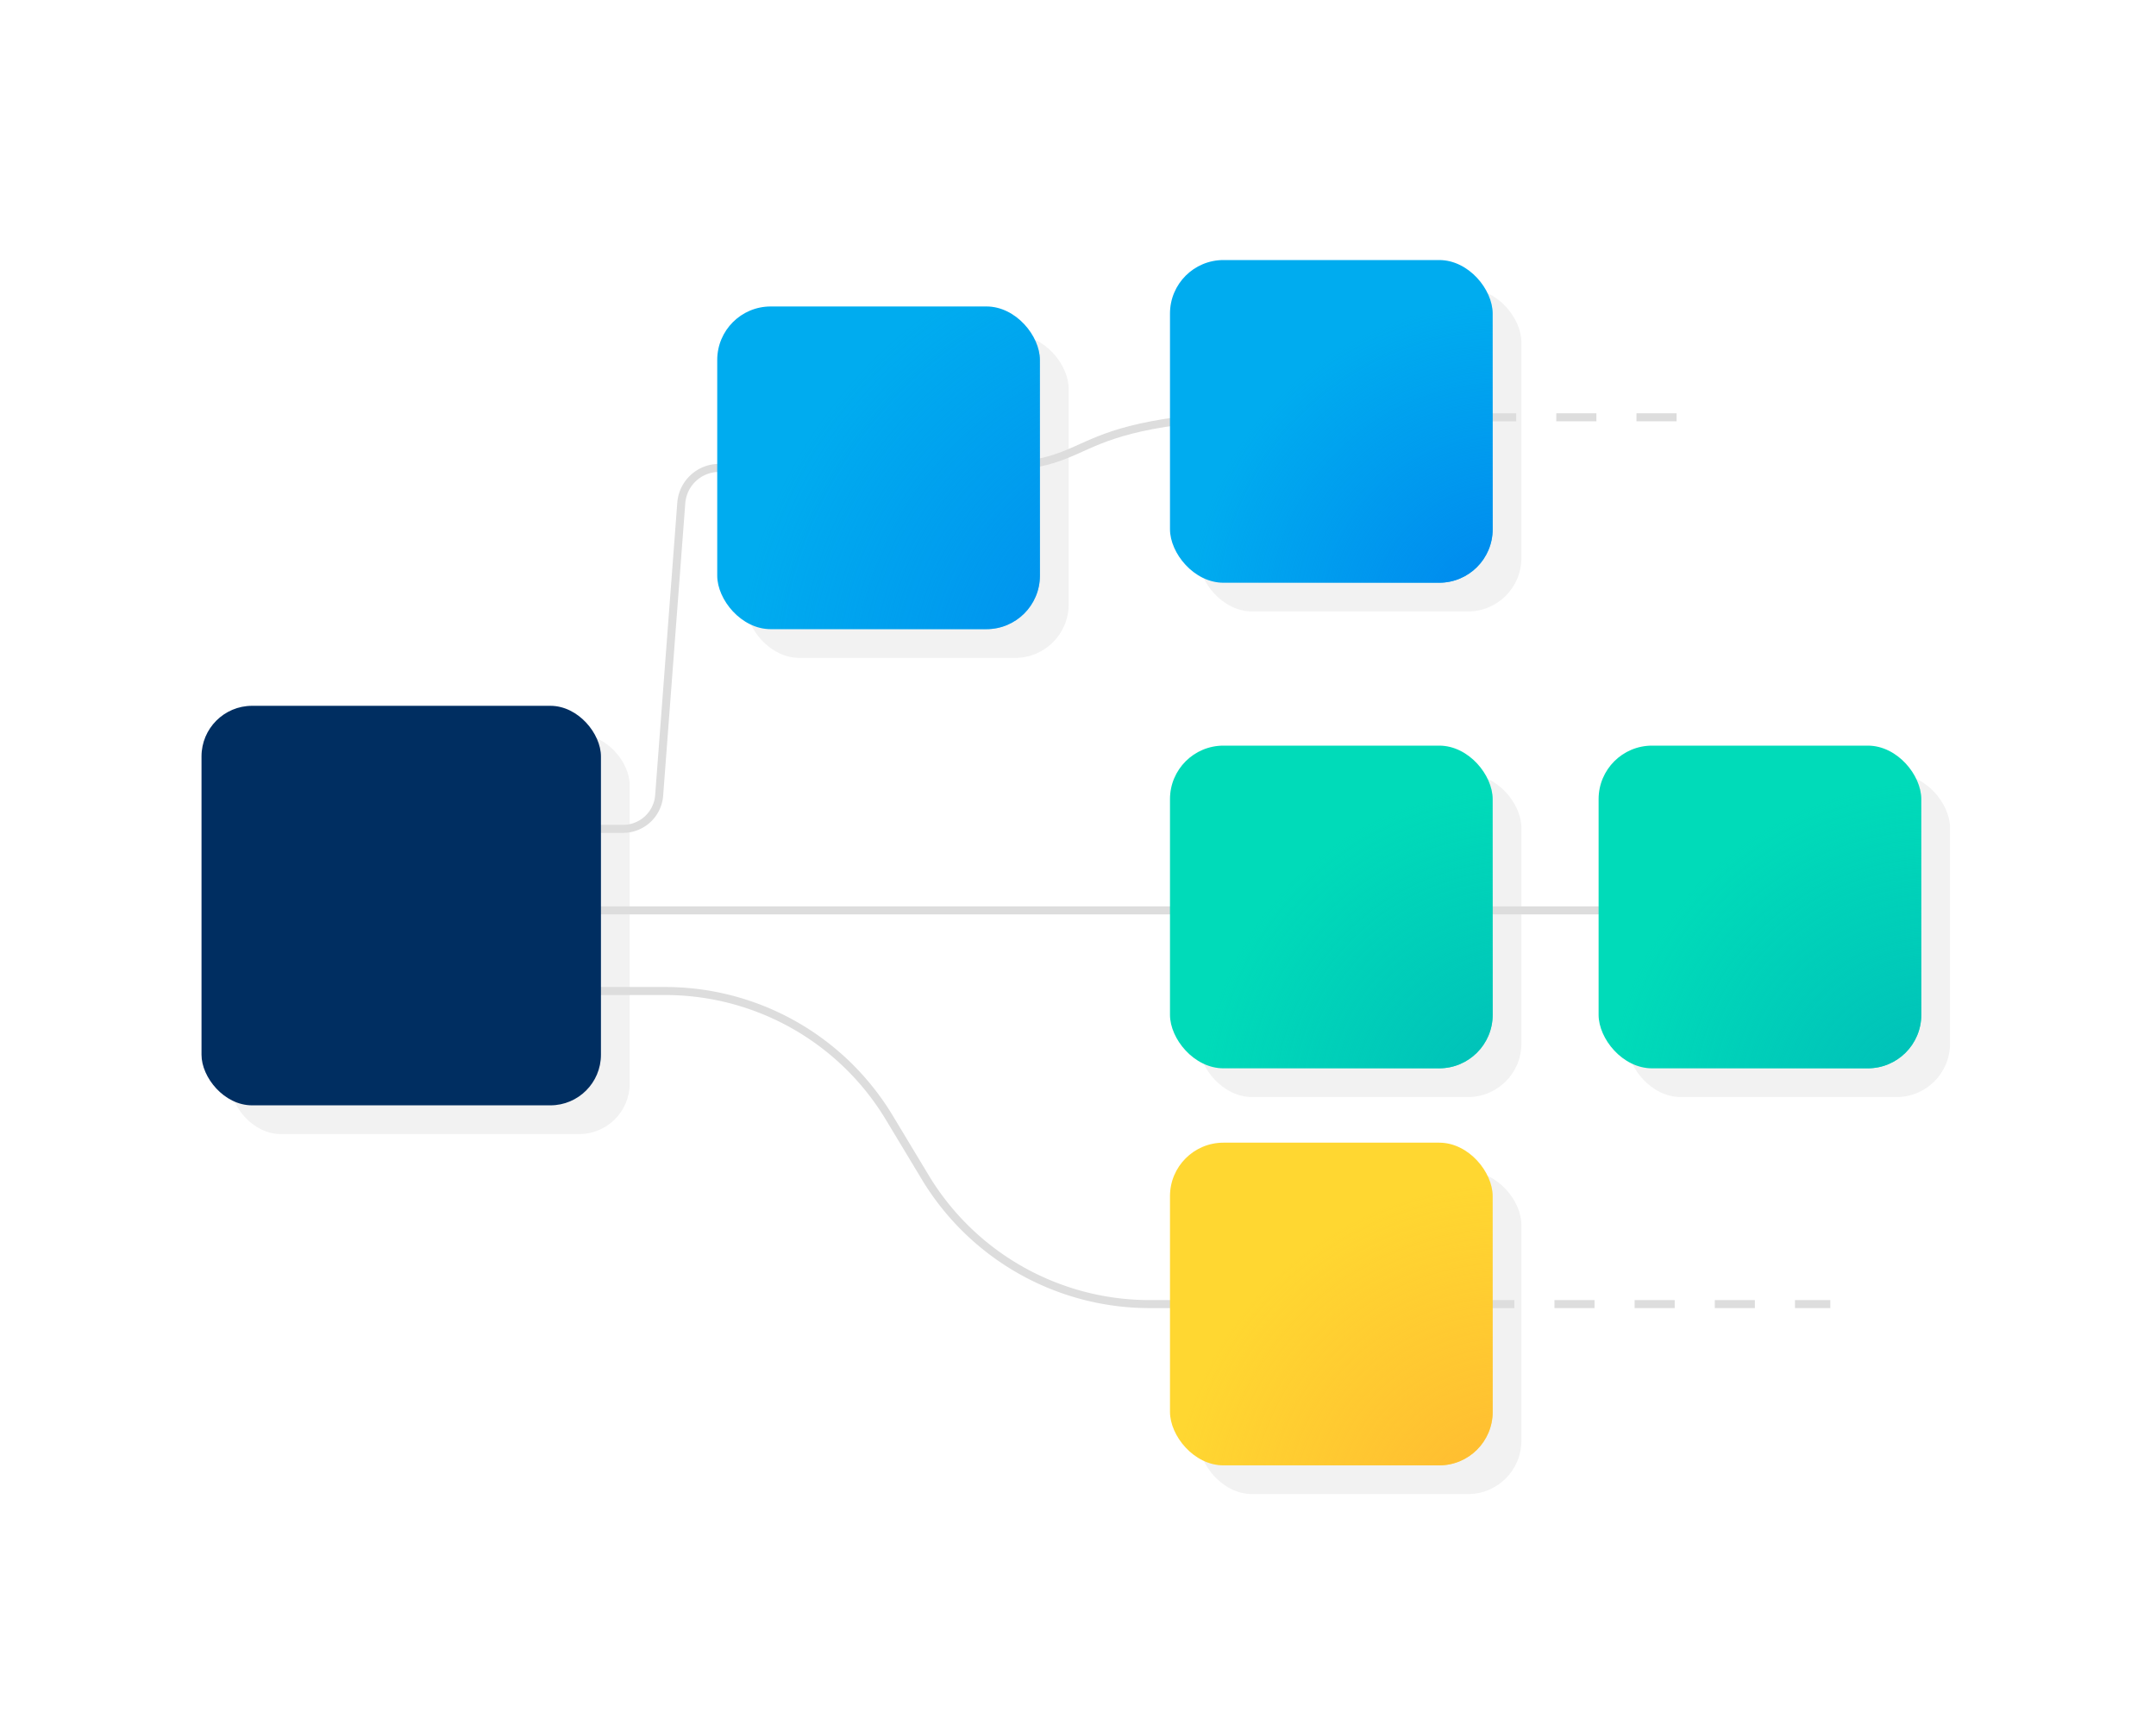
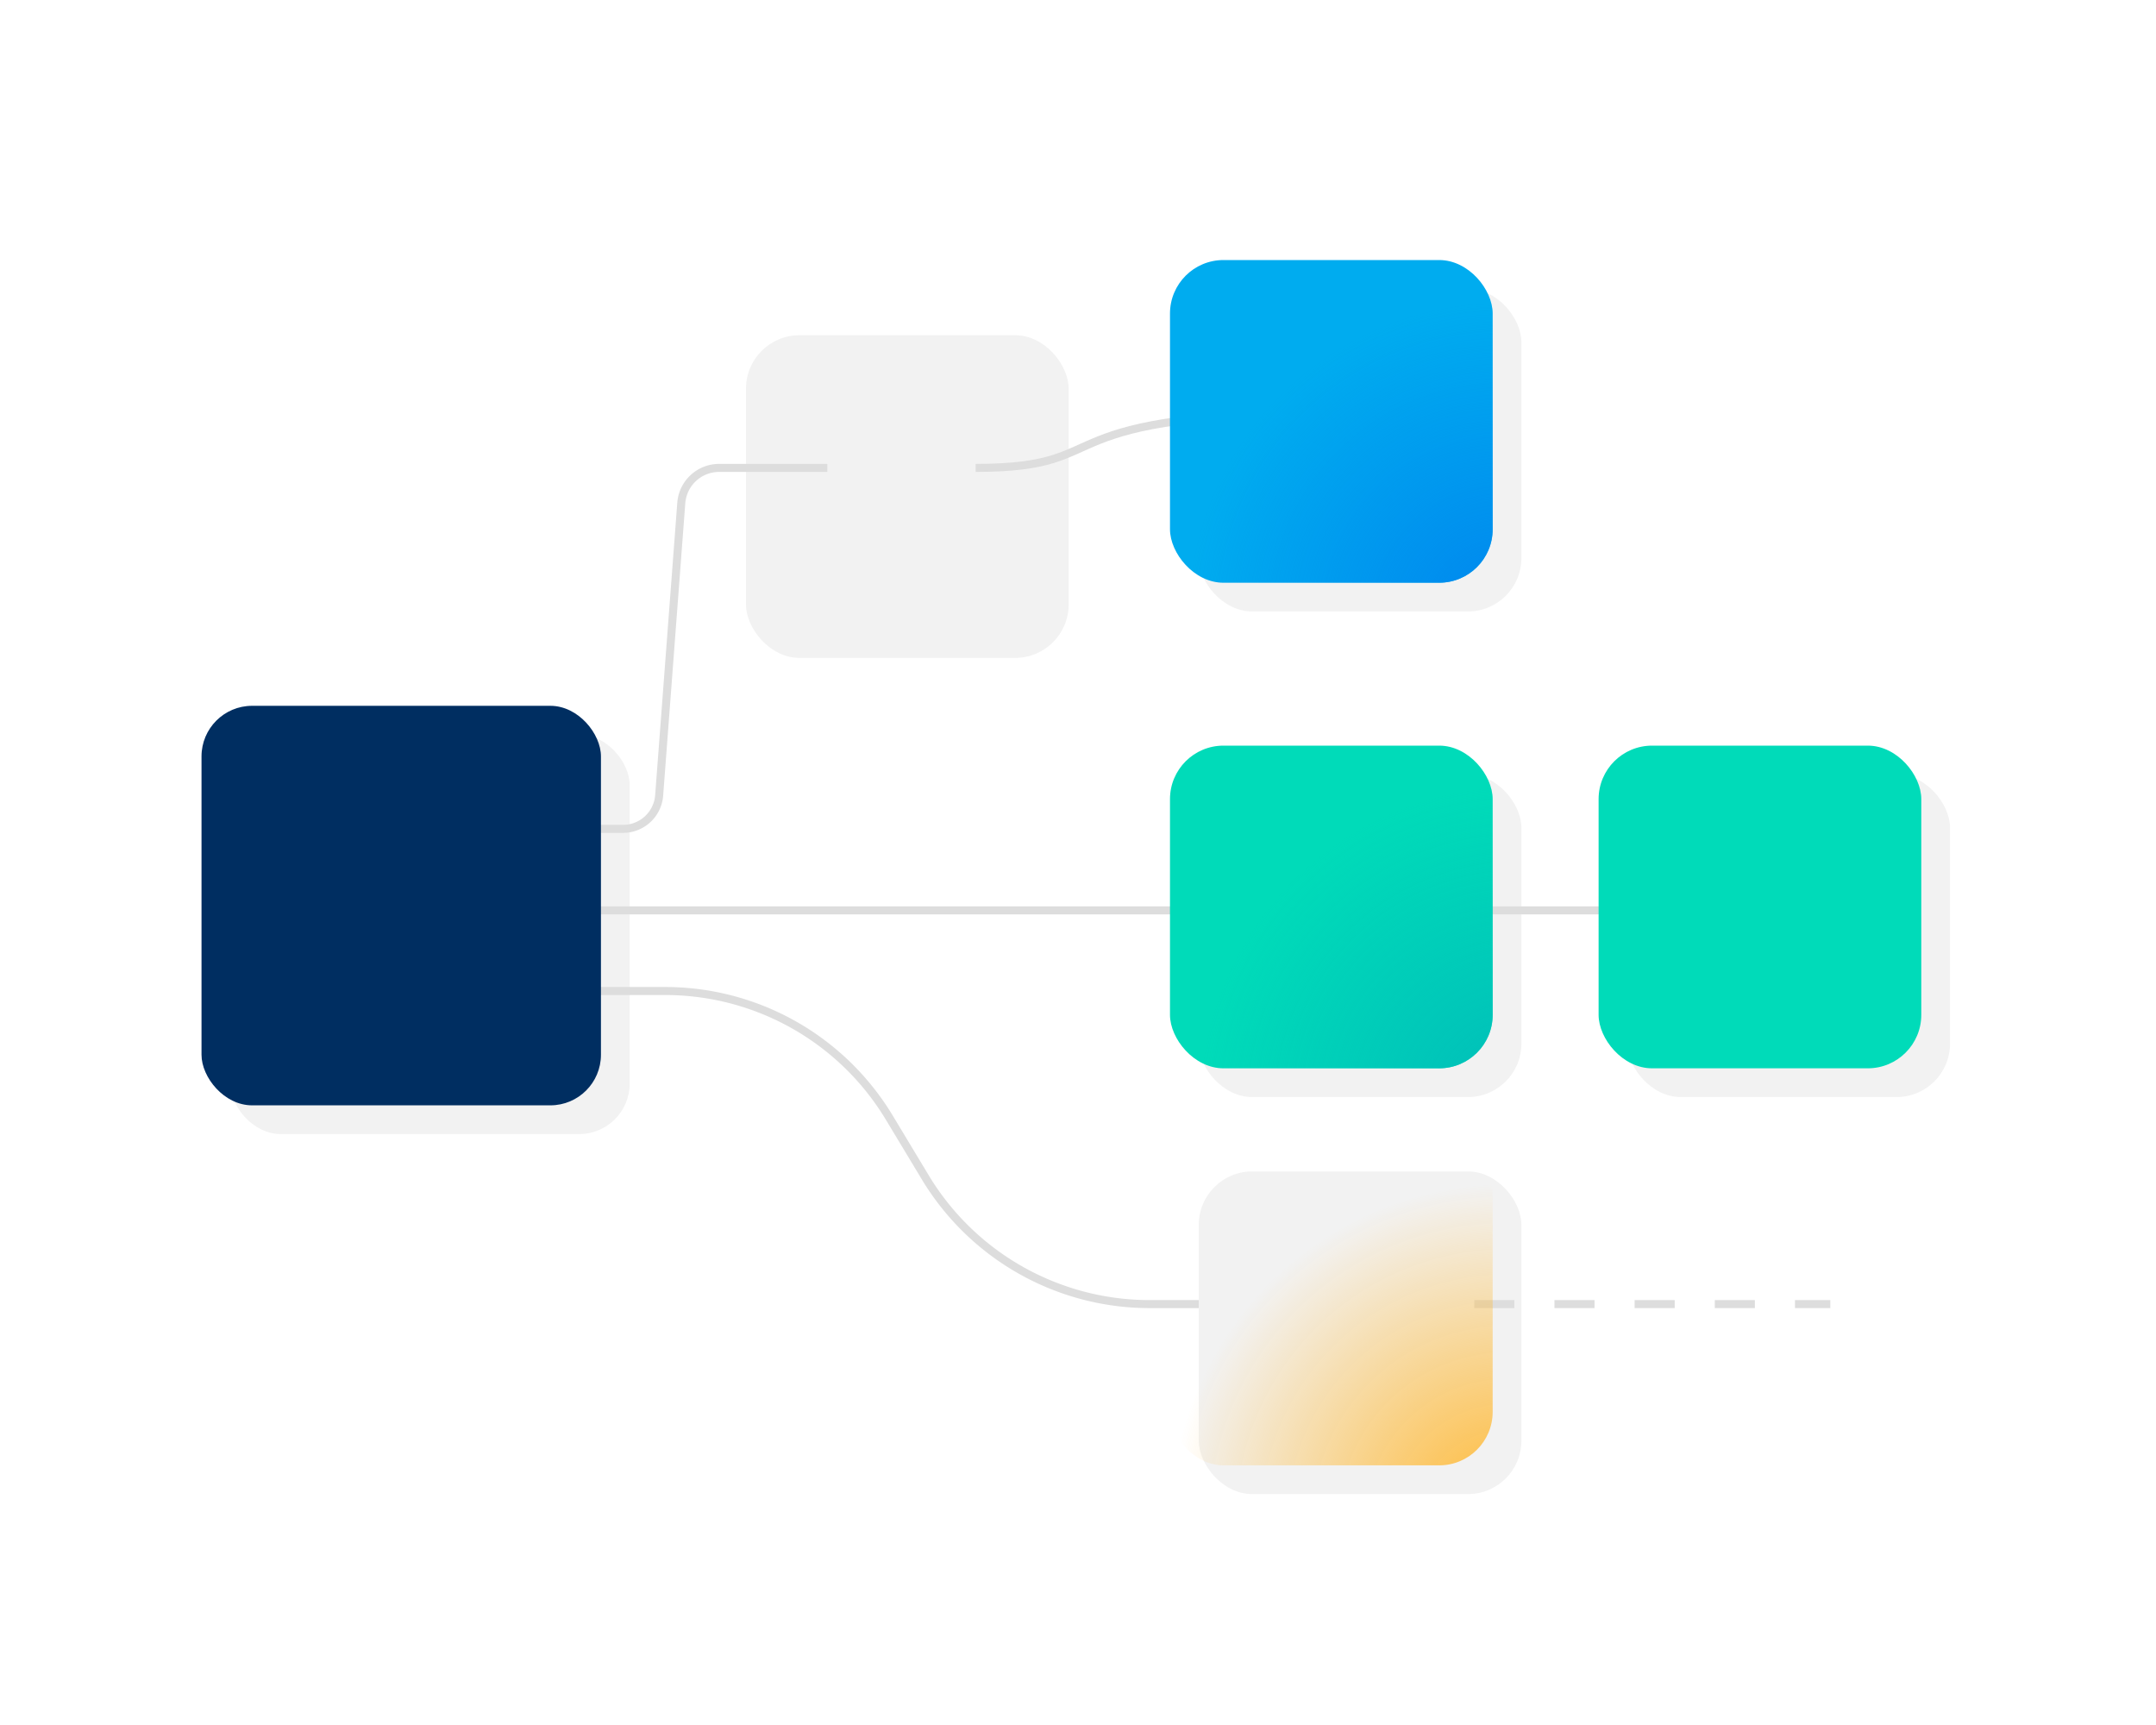
<svg xmlns="http://www.w3.org/2000/svg" xmlns:xlink="http://www.w3.org/1999/xlink" id="Layer_1" data-name="Layer 1" viewBox="0 0 1500 1200">
  <defs>
    <style>.cls-1{fill:#f2f2f2;}.cls-2,.cls-3{fill:none;stroke:#ddd;stroke-miterlimit:10;stroke-width:5.58px;}.cls-3{stroke-dasharray:27.89 27.89;}.cls-4{fill:#002e61;}.cls-5{fill:#00acef;}.cls-6{fill:#00dbb9;}.cls-7{fill:#ffd731;}.cls-8{fill:url(#radial-gradient);}.cls-9{fill:url(#radial-gradient-2);}.cls-10{fill:url(#radial-gradient-3);}.cls-11{fill:url(#radial-gradient-4);}.cls-12{fill:url(#radial-gradient-5);}</style>
    <radialGradient id="radial-gradient" cx="834.92" cy="479.29" r="323.28" gradientUnits="userSpaceOnUse">
      <stop offset="0" stop-color="#0086ee" />
      <stop offset="1" stop-color="#0086ee" stop-opacity="0" />
    </radialGradient>
    <radialGradient id="radial-gradient-2" cx="1046.03" cy="429.77" r="219.5" xlink:href="#radial-gradient" />
    <radialGradient id="radial-gradient-3" cx="1056.45" cy="768.59" r="221.43" gradientUnits="userSpaceOnUse">
      <stop offset="0" stop-color="#00bdb9" />
      <stop offset="1" stop-color="#00bdb9" stop-opacity="0" />
    </radialGradient>
    <radialGradient id="radial-gradient-4" cx="1345.76" cy="771.2" r="227.29" xlink:href="#radial-gradient-3" />
    <radialGradient id="radial-gradient-5" cx="1048.64" cy="1057.89" r="234.24" gradientUnits="userSpaceOnUse">
      <stop offset="0" stop-color="#ffb831" />
      <stop offset="1" stop-color="#ffb831" stop-opacity="0" />
    </radialGradient>
  </defs>
  <rect class="cls-1" x="519" y="233.2" width="224.5" height="224.47" rx="37.2" />
  <path class="cls-2" d="M678.8,325.5c104.6,0,37.2-38.7,262-38.7" />
  <rect class="cls-1" x="160.2" y="511" width="277.9" height="277.93" rx="35.2" />
  <path class="cls-2" d="M390.5,576.6h43a25.2,25.2,0,0,0,25.1-23.3L474,349.8a26.4,26.4,0,0,1,26.3-24.3h75.3" />
  <path class="cls-2" d="M376.8,689.4h85.9a182,182,0,0,1,156.2,88.4l24.7,41a182.3,182.3,0,0,0,156.3,88.4H926.2" />
  <rect class="cls-1" x="834" y="538.7" width="224.5" height="224.47" rx="37.2" />
  <line class="cls-2" x1="376.8" y1="633.3" x2="1224.5" y2="633.3" />
  <rect class="cls-1" x="834" y="814.9" width="224.5" height="224.47" rx="37.2" />
  <line class="cls-3" x1="1025.7" y1="907.2" x2="1273.4" y2="907.2" />
  <rect class="cls-1" x="834" y="200.9" width="224.5" height="224.47" rx="37.2" />
-   <line class="cls-3" x1="1027" y1="290.3" x2="1192.4" y2="290.3" />
  <rect class="cls-1" x="1132.2" y="538.7" width="224.5" height="224.47" rx="37.2" />
  <rect class="cls-4" x="140.2" y="491" width="277.9" height="277.93" rx="35.2" />
-   <rect class="cls-5" x="499" y="213.2" width="224.5" height="224.47" rx="37.2" />
  <rect class="cls-5" x="814" y="180.9" width="224.5" height="224.47" rx="37.2" />
  <rect class="cls-6" x="814" y="518.7" width="224.5" height="224.47" rx="37.2" />
-   <rect class="cls-7" x="814" y="794.9" width="224.5" height="224.47" rx="37.2" />
  <rect class="cls-6" x="1112.2" y="518.7" width="224.5" height="224.47" rx="37.2" />
-   <rect class="cls-8" x="499" y="213.2" width="224.5" height="224.47" rx="37.2" />
  <rect class="cls-9" x="814" y="180.9" width="224.5" height="224.47" rx="37.2" />
  <rect class="cls-10" x="814" y="518.7" width="224.5" height="224.47" rx="37.2" />
-   <rect class="cls-11" x="1112.2" y="518.7" width="224.5" height="224.47" rx="37.2" />
  <rect class="cls-12" x="814" y="794.9" width="224.5" height="224.47" rx="37.2" />
</svg>